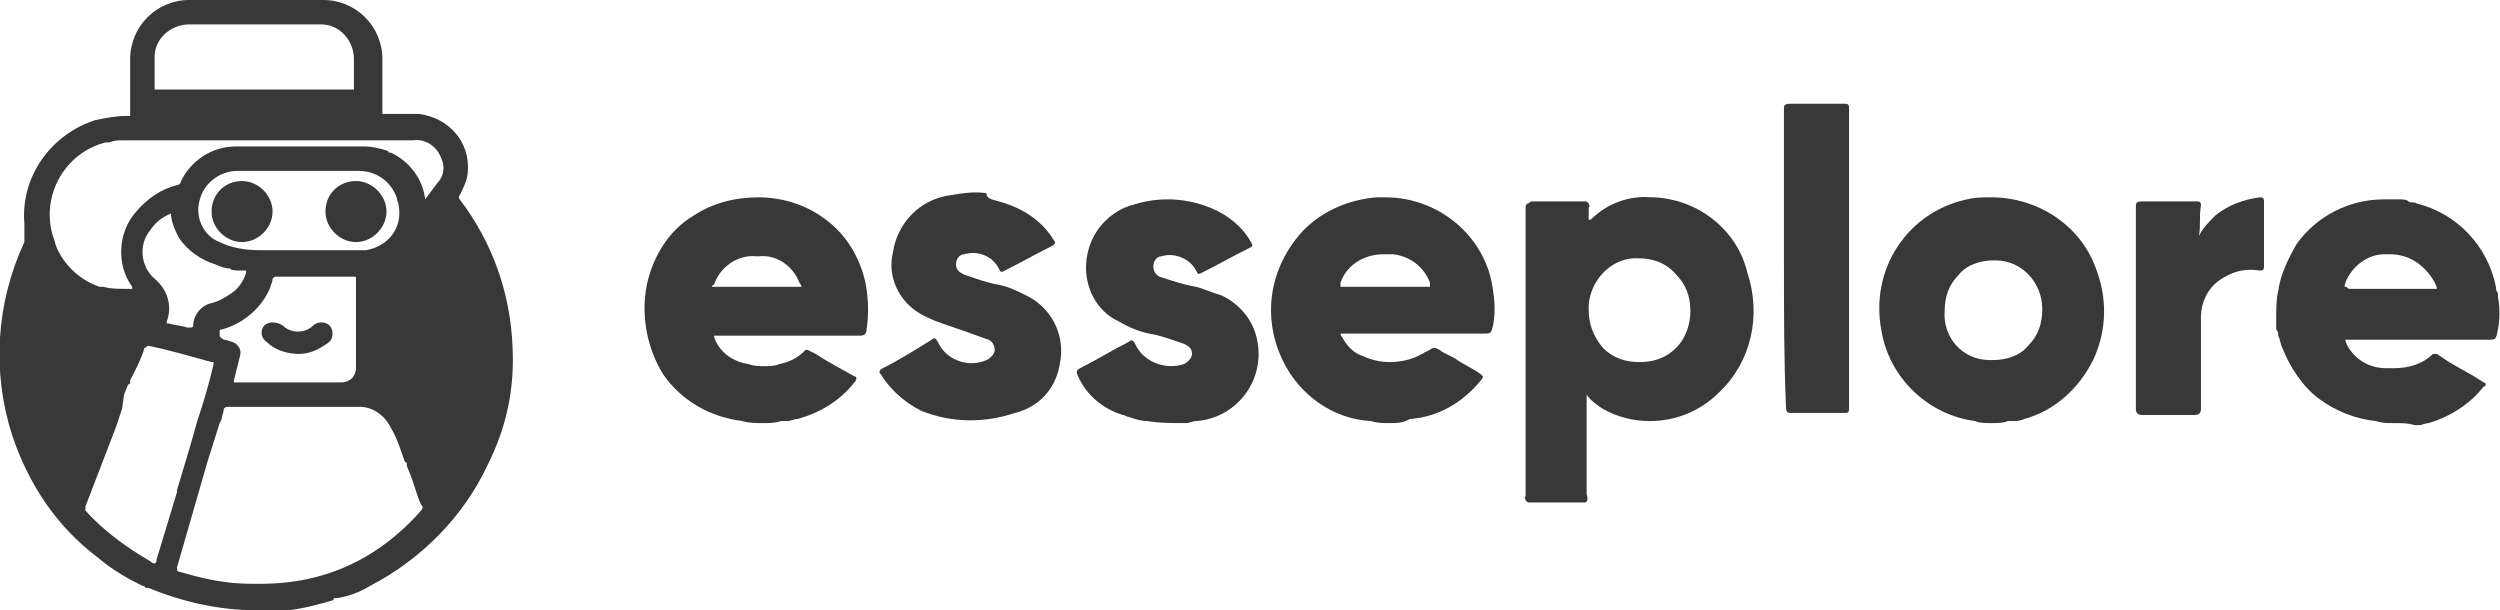
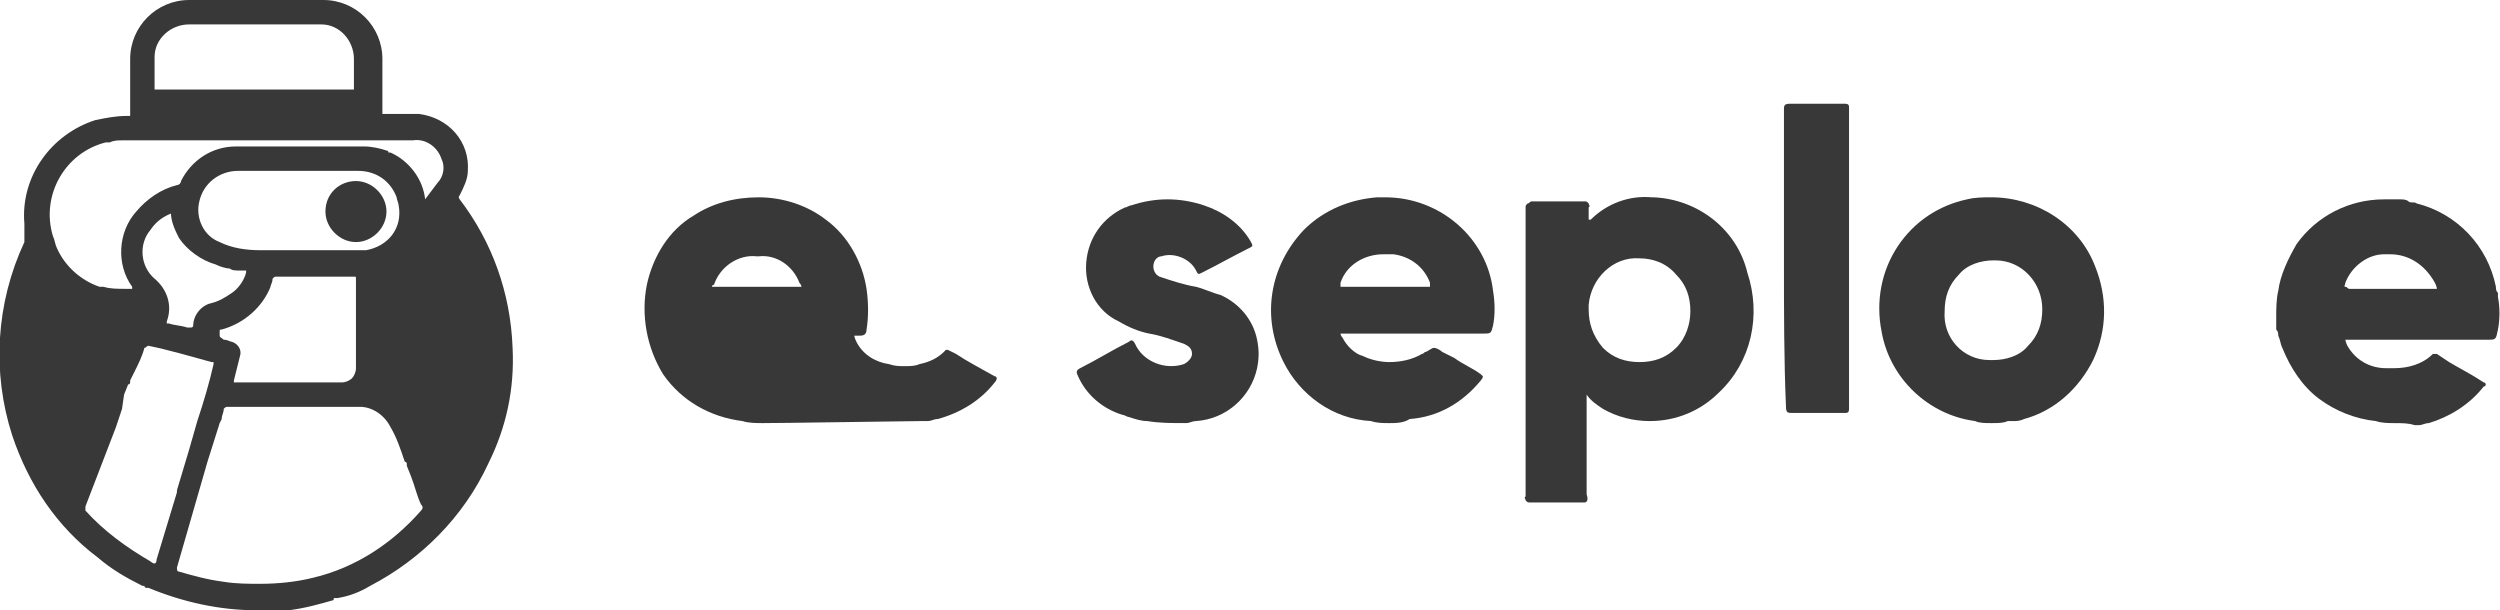
<svg xmlns="http://www.w3.org/2000/svg" version="1.1" id="Layer_1" x="0px" y="0px" viewBox="0 0 122.9 30" style="enable-background:new 0 0 122.9 30;" xml:space="preserve">
  <style type="text/css">
	.st0{fill:#383838;}
</style>
  <g id="Group_5" transform="translate(-.001)">
    <path id="Fill_32" class="st0" d="M77.9,24.7L77.9,24.7c-0.5,0-0.9,0-1.4,0c-0.4,0-0.9,0-1.3,0h0c-0.1,0-0.1,0-0.2-0.1   c0-0.1-0.1-0.1,0-0.2V10.2c0-0.1,0-0.1,0.1-0.2c0.1,0,0.1-0.1,0.2-0.1h0c0.4,0,0.9,0,1.3,0c0.4,0,0.9,0,1.3,0h0   c0.1,0,0.1,0,0.2,0.1c0,0.1,0.1,0.1,0,0.2c0,0.1,0,0.3,0,0.4v0.2c0,0,0.1,0,0.1,0l0,0c0.8-0.8,1.9-1.2,3-1.1h0.1   c2.2,0.1,4.1,1.6,4.6,3.7c0.7,2.1,0.2,4.4-1.4,5.9c-0.9,0.9-2.1,1.4-3.4,1.4c-0.8,0-1.6-0.2-2.3-0.6c-0.3-0.2-0.6-0.4-0.8-0.7v4.9   C78.1,24.6,78,24.7,77.9,24.7z M80.6,12.7c-1.3-0.1-2.4,1-2.5,2.3c0,0.1,0,0.1,0,0.2c0,0.7,0.2,1.3,0.7,1.9   c0.5,0.5,1.1,0.7,1.8,0.7c0.7,0,1.3-0.2,1.8-0.7c0.5-0.5,0.7-1.2,0.7-1.8c0-0.7-0.2-1.3-0.7-1.8C81.9,12.9,81.2,12.7,80.6,12.7z" />
    <path id="Fill_34" class="st0" d="M68.3,20.8c-0.3,0-0.6,0-0.9-0.1c-1.9-0.1-3.5-1.3-4.3-2.9c-1.1-2.2-0.7-4.7,1-6.5   c1-1,2.3-1.5,3.6-1.6c0.1,0,0.3,0,0.4,0c2.7,0,5,2,5.3,4.6c0.1,0.6,0.1,1.2,0,1.7c-0.1,0.4-0.1,0.4-0.5,0.4h-6.7   c-0.2,0-0.2,0-0.3,0c0,0,0,0.1,0.1,0.2c0.2,0.4,0.6,0.8,1,0.9c0.4,0.2,0.9,0.3,1.3,0.3c0.5,0,1.1-0.1,1.6-0.4   c0.1,0,0.1-0.1,0.2-0.1c0.2-0.1,0.3-0.2,0.4-0.2c0.1,0,0.3,0.1,0.4,0.2l0.6,0.3c0.4,0.3,0.9,0.5,1.3,0.8c0.1,0.1,0.1,0.1,0.1,0.1   c0,0,0,0.1-0.1,0.2c-0.9,1.1-2.1,1.8-3.5,1.9C69,20.8,68.6,20.8,68.3,20.8z M68,12.5c-0.9,0-1.8,0.5-2.1,1.4c0,0.1,0,0.2,0,0.2   c0,0,0.1,0,0.2,0h0c0.3,0,0.6,0,0.9,0h3.1c0.1,0,0.1,0,0.2,0c0,0,0-0.1,0-0.2c-0.3-0.8-1-1.3-1.8-1.4C68.2,12.5,68.1,12.5,68,12.5z   " />
    <path id="Fill_36" class="st0" d="M117.7,20.8c-0.3,0-0.6,0-0.9-0.1c-1-0.1-2-0.5-2.8-1.1c-0.8-0.6-1.4-1.5-1.8-2.5   c-0.1-0.2-0.1-0.4-0.2-0.6c0-0.1,0-0.2-0.1-0.3c0-0.1,0-0.2,0-0.3c0-0.1,0-0.2,0-0.3c0-0.4,0-0.9,0.1-1.3c0.1-0.8,0.5-1.6,0.9-2.3   c1-1.4,2.6-2.2,4.3-2.2h0.2c0.1,0,0.2,0,0.3,0s0.2,0,0.3,0c0.1,0,0.3,0,0.4,0.1s0.3,0,0.4,0.1c2,0.5,3.5,2.1,3.9,4.1   c0,0.1,0,0.2,0.1,0.3l0,0.2c0.1,0.5,0.1,1.1,0,1.6c-0.1,0.5-0.1,0.5-0.5,0.5h-6.7c-0.2,0-0.2,0-0.3,0c0,0,0,0.1,0.1,0.3   c0.4,0.7,1.1,1.1,1.9,1.1c0.1,0,0.3,0,0.4,0c0.7,0,1.4-0.2,1.9-0.7c0,0,0.1,0,0.1,0c0,0,0.1,0,0.1,0l0.6,0.4c0.5,0.3,1.1,0.6,1.7,1   c0.1,0,0.1,0.1,0.1,0.1c0,0,0,0.1-0.1,0.1c0,0,0,0,0,0c-0.7,0.9-1.7,1.5-2.7,1.8c-0.2,0-0.3,0.1-0.5,0.1l-0.2,0   C118.4,20.8,118.1,20.8,117.7,20.8z M117.5,12.5c-0.1,0-0.2,0-0.3,0c-0.8,0-1.6,0.6-1.9,1.4c0,0.1-0.1,0.2,0,0.2s0.1,0.1,0.2,0.1h0   c0.2,0,0.5,0,0.9,0h3.1c0.2,0,0.2,0,0.3,0c0,0,0-0.1-0.1-0.3C119.2,13,118.4,12.5,117.5,12.5L117.5,12.5z" />
-     <path id="Fill_38" class="st0" d="M37.5,20.8c-0.3,0-0.7,0-1-0.1c-1.6-0.2-3-1-3.9-2.3c-0.8-1.3-1.1-2.9-0.8-4.4   c0.3-1.4,1.1-2.7,2.3-3.4c0.9-0.6,2-0.9,3.2-0.9c1.2,0,2.4,0.4,3.3,1.1c1.1,0.8,1.8,2.1,2,3.4c0.1,0.7,0.1,1.4,0,2   c0,0.2-0.1,0.3-0.3,0.3h-6.9c-0.2,0-0.2,0-0.3,0c0,0,0,0.1,0.1,0.3c0.3,0.6,0.9,1,1.6,1.1c0.3,0.1,0.5,0.1,0.8,0.1   c0.2,0,0.5,0,0.7-0.1c0.5-0.1,0.9-0.3,1.2-0.6c0,0,0.1-0.1,0.1-0.1c0,0,0.1,0,0.1,0l0.4,0.2c0.6,0.4,1.2,0.7,1.9,1.1   c0.1,0,0.1,0.1,0.1,0.1c0,0,0,0.1-0.1,0.2l0,0c-0.7,0.9-1.7,1.5-2.8,1.8c-0.2,0-0.3,0.1-0.5,0.1c-0.1,0-0.2,0-0.3,0   C38.1,20.8,37.8,20.8,37.5,20.8z M37.2,14.1h2c0.1,0,0.2,0,0.2,0s0-0.1-0.1-0.2c-0.3-0.8-1.1-1.4-2-1.3h-0.1   c-0.9-0.1-1.8,0.5-2.1,1.4C35,14,35,14.1,35,14.1c0,0,0.1,0,0.2,0C35.2,14.1,37.2,14.1,37.2,14.1z" />
+     <path id="Fill_38" class="st0" d="M37.5,20.8c-0.3,0-0.7,0-1-0.1c-1.6-0.2-3-1-3.9-2.3c-0.8-1.3-1.1-2.9-0.8-4.4   c0.3-1.4,1.1-2.7,2.3-3.4c0.9-0.6,2-0.9,3.2-0.9c1.2,0,2.4,0.4,3.3,1.1c1.1,0.8,1.8,2.1,2,3.4c0.1,0.7,0.1,1.4,0,2   c0,0.2-0.1,0.3-0.3,0.3c-0.2,0-0.2,0-0.3,0c0,0,0,0.1,0.1,0.3c0.3,0.6,0.9,1,1.6,1.1c0.3,0.1,0.5,0.1,0.8,0.1   c0.2,0,0.5,0,0.7-0.1c0.5-0.1,0.9-0.3,1.2-0.6c0,0,0.1-0.1,0.1-0.1c0,0,0.1,0,0.1,0l0.4,0.2c0.6,0.4,1.2,0.7,1.9,1.1   c0.1,0,0.1,0.1,0.1,0.1c0,0,0,0.1-0.1,0.2l0,0c-0.7,0.9-1.7,1.5-2.8,1.8c-0.2,0-0.3,0.1-0.5,0.1c-0.1,0-0.2,0-0.3,0   C38.1,20.8,37.8,20.8,37.5,20.8z M37.2,14.1h2c0.1,0,0.2,0,0.2,0s0-0.1-0.1-0.2c-0.3-0.8-1.1-1.4-2-1.3h-0.1   c-0.9-0.1-1.8,0.5-2.1,1.4C35,14,35,14.1,35,14.1c0,0,0.1,0,0.2,0C35.2,14.1,37.2,14.1,37.2,14.1z" />
    <path id="Fill_40" class="st0" d="M97.9,20.8c-0.3,0-0.6,0-0.8-0.1c-2.3-0.3-4.2-2.1-4.6-4.4c-0.3-1.5,0-3,0.8-4.2   c0.8-1.2,2-2,3.4-2.3c0.4-0.1,0.8-0.1,1.2-0.1c2.2,0,4.3,1.3,5.1,3.4c0.6,1.5,0.6,3.1-0.1,4.6c-0.7,1.4-1.9,2.5-3.4,2.9   c-0.2,0.1-0.4,0.1-0.5,0.1c-0.1,0-0.2,0-0.3,0C98.5,20.8,98.2,20.8,97.9,20.8z M98,12.8c-0.6,0-1.3,0.2-1.7,0.7   c-0.5,0.5-0.7,1.1-0.7,1.8c-0.1,1.3,0.9,2.4,2.2,2.4c0.1,0,0.1,0,0.2,0c0.6,0,1.3-0.2,1.7-0.7c0.5-0.5,0.7-1.1,0.7-1.8   c0-1.3-1-2.4-2.3-2.4C98,12.8,98,12.8,98,12.8L98,12.8z" />
-     <path id="Fill_42" class="st0" d="M49.1,9.9c1.1,0.3,2.1,0.9,2.7,1.9c0.1,0.1,0.1,0.2-0.1,0.3c-0.8,0.4-1.5,0.8-2.3,1.2   c-0.2,0.1-0.2,0.1-0.3-0.1c-0.3-0.6-1-0.9-1.7-0.7c-0.2,0-0.4,0.2-0.4,0.5c0,0.3,0.2,0.4,0.4,0.5c0.6,0.2,1.1,0.4,1.7,0.5   c0.5,0.1,0.9,0.3,1.3,0.5c1.3,0.6,2,2,1.7,3.4c-0.2,1.2-1,2.1-2.2,2.4c-1.5,0.5-3.1,0.5-4.6-0.1c-0.8-0.4-1.5-1-2-1.8   c-0.1-0.1-0.1-0.2,0.1-0.3c0.8-0.4,1.6-0.9,2.4-1.4c0.1-0.1,0.2-0.1,0.3,0.1c0.4,0.9,1.5,1.3,2.4,0.9c0.2-0.1,0.4-0.3,0.4-0.5   c0-0.2-0.1-0.4-0.3-0.5c-0.6-0.2-1.1-0.4-1.7-0.6c-0.6-0.2-1.2-0.4-1.7-0.7c-1-0.6-1.6-1.8-1.3-3c0.2-1.4,1.3-2.6,2.8-2.8   c0.6-0.1,1.2-0.2,1.8-0.1C48.5,9.8,48.8,9.8,49.1,9.9" />
    <path id="Fill_44" class="st0" d="M56.4,20.7c-0.3,0-0.6-0.1-0.9-0.2c-0.1,0-0.2-0.1-0.3-0.1c-1-0.3-1.8-1-2.2-1.9   c-0.1-0.2-0.1-0.3,0.1-0.4c0.8-0.4,1.6-0.9,2.4-1.3c0.1-0.1,0.2-0.1,0.3,0.1c0.4,0.9,1.5,1.3,2.4,1c0.2-0.1,0.4-0.3,0.4-0.5   c0-0.3-0.2-0.4-0.4-0.5c-0.6-0.2-1.1-0.4-1.7-0.5c-0.5-0.1-1-0.3-1.5-0.6c-1.1-0.5-1.7-1.7-1.6-2.9c0.1-1.2,0.8-2.2,1.9-2.7   c0.1,0,0.2-0.1,0.3-0.1c1.2-0.4,2.4-0.4,3.6,0c0.9,0.3,1.8,0.9,2.3,1.8c0.1,0.2,0.1,0.2-0.1,0.3c-0.8,0.4-1.5,0.8-2.3,1.2   c-0.2,0.1-0.2,0.1-0.3-0.1c-0.3-0.6-1.1-0.9-1.7-0.7c-0.2,0-0.4,0.2-0.4,0.5c0,0.2,0.1,0.4,0.3,0.5c0.6,0.2,1.2,0.4,1.8,0.5   c0.4,0.1,0.8,0.3,1.2,0.4c0.9,0.4,1.6,1.2,1.8,2.2c0.1,0.5,0.1,0.9,0,1.4c-0.3,1.4-1.5,2.5-3,2.6c-0.2,0-0.3,0.1-0.5,0.1   C57.6,20.8,57,20.8,56.4,20.7" />
    <path id="Fill_46" class="st0" d="M87.7,12.8c0-2.5,0-4.9,0-7.4c0-0.2,0-0.3,0.3-0.3c0.9,0,1.8,0,2.7,0c0.2,0,0.2,0.1,0.2,0.2   c0,4.9,0,9.9,0,14.8c0,0.2-0.1,0.2-0.2,0.2c-0.9,0-1.8,0-2.6,0c-0.2,0-0.3,0-0.3-0.3C87.7,17.7,87.7,15.3,87.7,12.8" />
-     <path id="Fill_48" class="st0" d="M108.1,11.6c0.2-0.4,0.5-0.7,0.8-1c0.6-0.5,1.4-0.8,2.2-0.9c0.1,0,0.2,0,0.2,0.2   c0,1.1,0,2.2,0,3.2c0,0.2-0.1,0.2-0.2,0.2c-0.6-0.1-1.2,0-1.7,0.3c-0.8,0.4-1.2,1.2-1.2,2c0,1.5,0,3,0,4.5c0,0.2-0.1,0.3-0.3,0.3   c-0.9,0-1.7,0-2.6,0c-0.2,0-0.3-0.1-0.3-0.3c0-3.3,0-6.6,0-9.9c0-0.2,0-0.3,0.3-0.3c0.9,0,1.8,0,2.7,0c0.2,0,0.2,0.1,0.2,0.2   C108.1,10.7,108.2,11.1,108.1,11.6" />
    <path id="Fill_50" class="st0" d="M12.6,30c-1.8,0-3.6-0.4-5.3-1.1c0,0,0,0-0.1,0l0,0c0,0-0.1,0-0.1-0.1c0,0-0.1,0-0.1,0   c-0.8-0.4-1.5-0.8-2.2-1.4c-2-1.5-3.4-3.6-4.2-6c-1-3.1-0.8-6.5,0.6-9.5c0-0.1,0-0.2,0-0.3c0,0,0-0.1,0-0.1c0-0.1,0-0.2,0-0.3   s0-0.1,0-0.2C1,8.7,2.5,6.6,4.7,5.9c0.5-0.1,1-0.2,1.5-0.2h0.1c0.1,0,0.1,0,0.1,0c0-0.1,0-0.1,0-0.2V2.9C6.4,1.3,7.7,0,9.3,0   c0,0,0,0,0,0h6.6c1.6,0,2.9,1.3,2.9,2.9v2.6c0,0.1,0,0.1,0,0.1c0,0,0.1,0,0.1,0h0c0.3,0,0.5,0,0.8,0c0.3,0,0.6,0,0.9,0   C22.1,5.8,23.1,7,23,8.4c0,0.4-0.2,0.8-0.4,1.2c-0.1,0.1,0,0.2,0,0.2c1.6,2.1,2.5,4.6,2.6,7.3c0.1,2-0.3,3.9-1.2,5.7   c-1.2,2.6-3.3,4.7-5.8,6c-0.5,0.3-1,0.5-1.6,0.6c0,0-0.1,0-0.1,0c-0.1,0-0.1,0-0.1,0.1c-0.7,0.2-1.4,0.4-2.2,0.5   c-0.3,0-0.6,0.1-0.9,0.1l-0.2,0C13,30,12.8,30,12.6,30z M15.3,20h-3.9c0,0-0.1,0-0.1,0s-0.1,0-0.1,0c-0.1,0-0.1,0-0.2,0.1   c0,0.2-0.1,0.3-0.1,0.5l-0.1,0.2l-0.6,1.9v0c-0.5,1.7-1,3.5-1.5,5.2c0,0.1,0,0.2,0.1,0.2c0.7,0.2,1.4,0.4,2.2,0.5   c0.6,0.1,1.2,0.1,1.8,0.1c0.9,0,1.8-0.1,2.6-0.3c2.1-0.5,3.9-1.7,5.3-3.3c0.1-0.1,0.1-0.2,0-0.3c-0.2-0.4-0.3-0.9-0.5-1.4l-0.2-0.5   c0,0,0-0.1,0-0.1c0,0,0-0.1-0.1-0.1c-0.2-0.6-0.4-1.2-0.7-1.7c-0.3-0.6-0.9-1-1.5-1C17.1,20,16.3,20,15.3,20L15.3,20z M7.3,17   c-0.1,0-0.1,0.1-0.2,0.1c-0.1,0.4-0.3,0.8-0.5,1.2v0l-0.2,0.4c0,0,0,0.1,0,0.1c0,0,0,0.1-0.1,0.1l-0.2,0.5l0,0L6,20.1l-0.3,0.9   c-0.5,1.3-1,2.6-1.5,3.9c0,0.1,0,0.2,0,0.2c0.9,1,2,1.8,3.2,2.5c0,0,0.1,0.1,0.2,0.1c0,0,0.1,0,0.1-0.2l1-3.3l0-0.1l0.6-2l0.4-1.4   v0c0.3-0.9,0.6-1.9,0.8-2.8c0,0,0-0.1,0-0.1c0,0,0,0-0.1,0C9.3,17.5,8.3,17.2,7.3,17C7.3,17,7.3,17,7.3,17z M15.7,18.8   c0.4,0,0.8,0,1.1,0h0c0.2,0,0.4-0.1,0.5-0.2c0.1-0.1,0.2-0.3,0.2-0.5v-4.4c0-0.1,0-0.1-0.1-0.1h-3.8c-0.1,0-0.1,0-0.2,0.1   c0,0.2-0.1,0.3-0.1,0.4c-0.4,1-1.3,1.8-2.4,2.1l0,0c-0.1,0-0.1,0-0.1,0.1s0,0.1,0,0.2l0,0c0,0.1,0.1,0.1,0.2,0.2   c0.2,0,0.3,0.1,0.4,0.1c0.3,0.1,0.5,0.4,0.4,0.7c0,0,0,0,0,0c-0.1,0.4-0.2,0.8-0.3,1.2c0,0.1,0,0.1,0,0.1s0.1,0,0.1,0H15L15.7,18.8   z M8.4,10.5C8.4,10.5,8.4,10.5,8.4,10.5c-0.5,0.2-0.8,0.5-1,0.8c-0.6,0.7-0.5,1.8,0.2,2.4c0.6,0.5,0.9,1.3,0.6,2.1   c0,0.1,0,0.1,0,0.1c0,0,0,0,0.1,0c0.3,0.1,0.6,0.1,0.9,0.2l0.1,0c0,0,0,0,0.1,0c0,0,0.1,0,0.1-0.1c0-0.5,0.4-1,0.9-1.1   c0.4-0.1,0.7-0.3,1-0.5c0.3-0.2,0.6-0.6,0.7-1c0,0,0-0.1,0-0.1s0,0-0.1,0l-0.2,0c-0.2,0-0.4,0-0.5-0.1c-0.2,0-0.5-0.1-0.7-0.2   c-0.7-0.2-1.4-0.7-1.8-1.3c-0.2-0.4-0.4-0.8-0.4-1.3C8.5,10.6,8.5,10.5,8.4,10.5L8.4,10.5z M15.7,6.9H6.1l-0.1,0   c-0.2,0-0.4,0-0.6,0.1L5.3,7c0,0-0.1,0-0.1,0c-2,0.5-3.2,2.6-2.6,4.6c0.1,0.2,0.1,0.4,0.2,0.6c0.4,0.9,1.2,1.6,2.1,1.9   c0,0,0.1,0,0.1,0c0,0,0.1,0,0.1,0c0.3,0.1,0.7,0.1,1.1,0.1h0.2c0,0,0,0,0.1,0c0,0,0-0.1,0-0.1c0,0,0,0,0,0   c-0.8-1.1-0.7-2.7,0.2-3.7c0.5-0.6,1.2-1.1,2-1.3c0.1,0,0.2-0.1,0.2-0.2c0.5-1,1.5-1.7,2.7-1.7c0.8,0,1.6,0,2.7,0   c0.8,0,1.5,0,2.3,0l1.3,0c0.4,0,0.8,0.1,1.1,0.2c0,0,0.1,0,0.1,0.1l0.1,0c0.9,0.4,1.6,1.3,1.7,2.3c0,0,0,0,0,0c0,0,0,0,0,0   c0,0,0,0,0,0L21.5,9c0.3-0.3,0.4-0.8,0.2-1.2c-0.2-0.6-0.8-1-1.4-0.9L15.7,6.9z M11.7,8.4c-0.9,0-1.7,0.6-1.9,1.5   c-0.2,0.8,0.2,1.7,1,2c0.6,0.3,1.3,0.4,2,0.4c0.6,0,1.2,0,2,0h2.8c0.1,0,0.3,0,0.4,0c1.1-0.2,1.8-1.1,1.6-2.2   c0-0.1-0.1-0.3-0.1-0.4c-0.3-0.8-1-1.3-1.9-1.3L11.7,8.4L11.7,8.4z M12.7,1.2c-1.1,0-2.2,0-3.4,0c-0.9,0-1.7,0.7-1.7,1.6   c0,0,0,0,0,0.1v1.4c0,0,0,0.1,0,0.1c0,0,0.1,0,0.1,0h9.6c0,0,0.1,0,0.1,0c0,0,0-0.1,0-0.1c0-0.3,0-0.7,0-1v0V2.9   c0-0.9-0.7-1.7-1.6-1.7c0,0-0.1,0-0.1,0C14.9,1.2,13.8,1.2,12.7,1.2z" />
-     <path id="Fill_52" class="st0" d="M14.7,17.4c-0.6,0-1.2-0.2-1.6-0.6c-0.3-0.2-0.3-0.6-0.1-0.8c0,0,0,0,0,0c0.2-0.2,0.6-0.2,0.9,0   c0,0,0,0,0,0c0.4,0.4,1.1,0.4,1.5,0c0.2-0.2,0.6-0.2,0.8,0c0,0,0,0,0,0c0.2,0.2,0.2,0.6,0,0.8c0,0,0,0,0,0   C15.8,17.1,15.3,17.4,14.7,17.4" />
-     <path id="Fill_54" class="st0" d="M11.9,8.9c0.8,0,1.5,0.7,1.5,1.5c0,0.8-0.7,1.5-1.5,1.5s-1.5-0.7-1.5-1.5c0,0,0,0,0,0   C10.4,9.6,11,8.9,11.9,8.9C11.8,8.9,11.9,8.9,11.9,8.9" />
    <path id="Fill_56" class="st0" d="M17.5,8.9c0.8,0,1.5,0.7,1.5,1.5c0,0.8-0.7,1.5-1.5,1.5c-0.8,0-1.5-0.7-1.5-1.5c0,0,0,0,0,0   C16,9.5,16.7,8.9,17.5,8.9C17.5,8.9,17.5,8.9,17.5,8.9" />
  </g>
</svg>